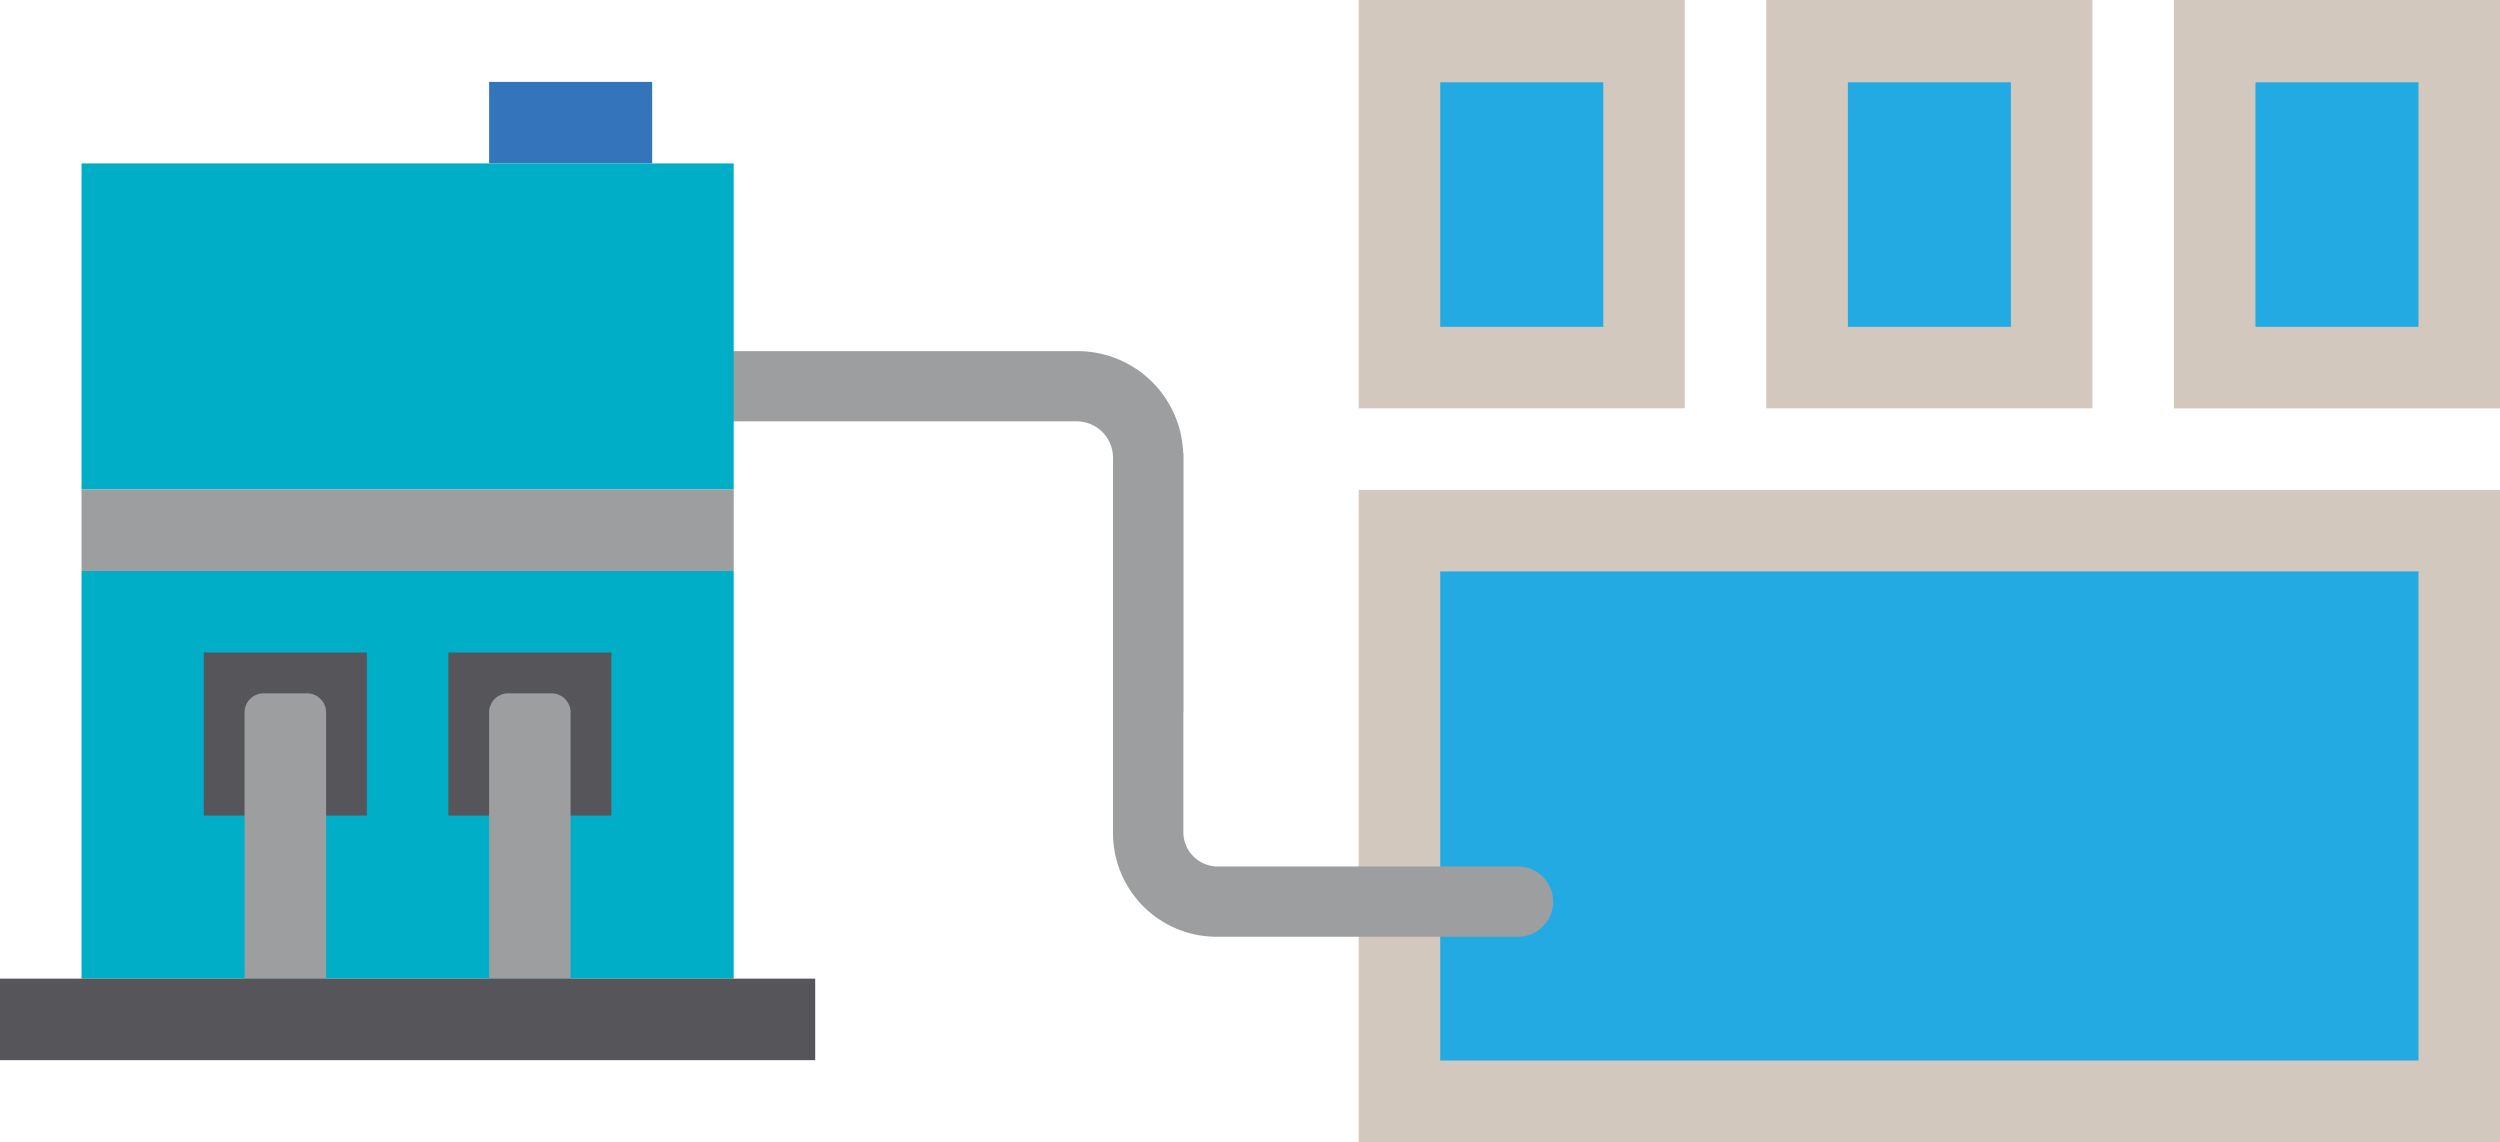
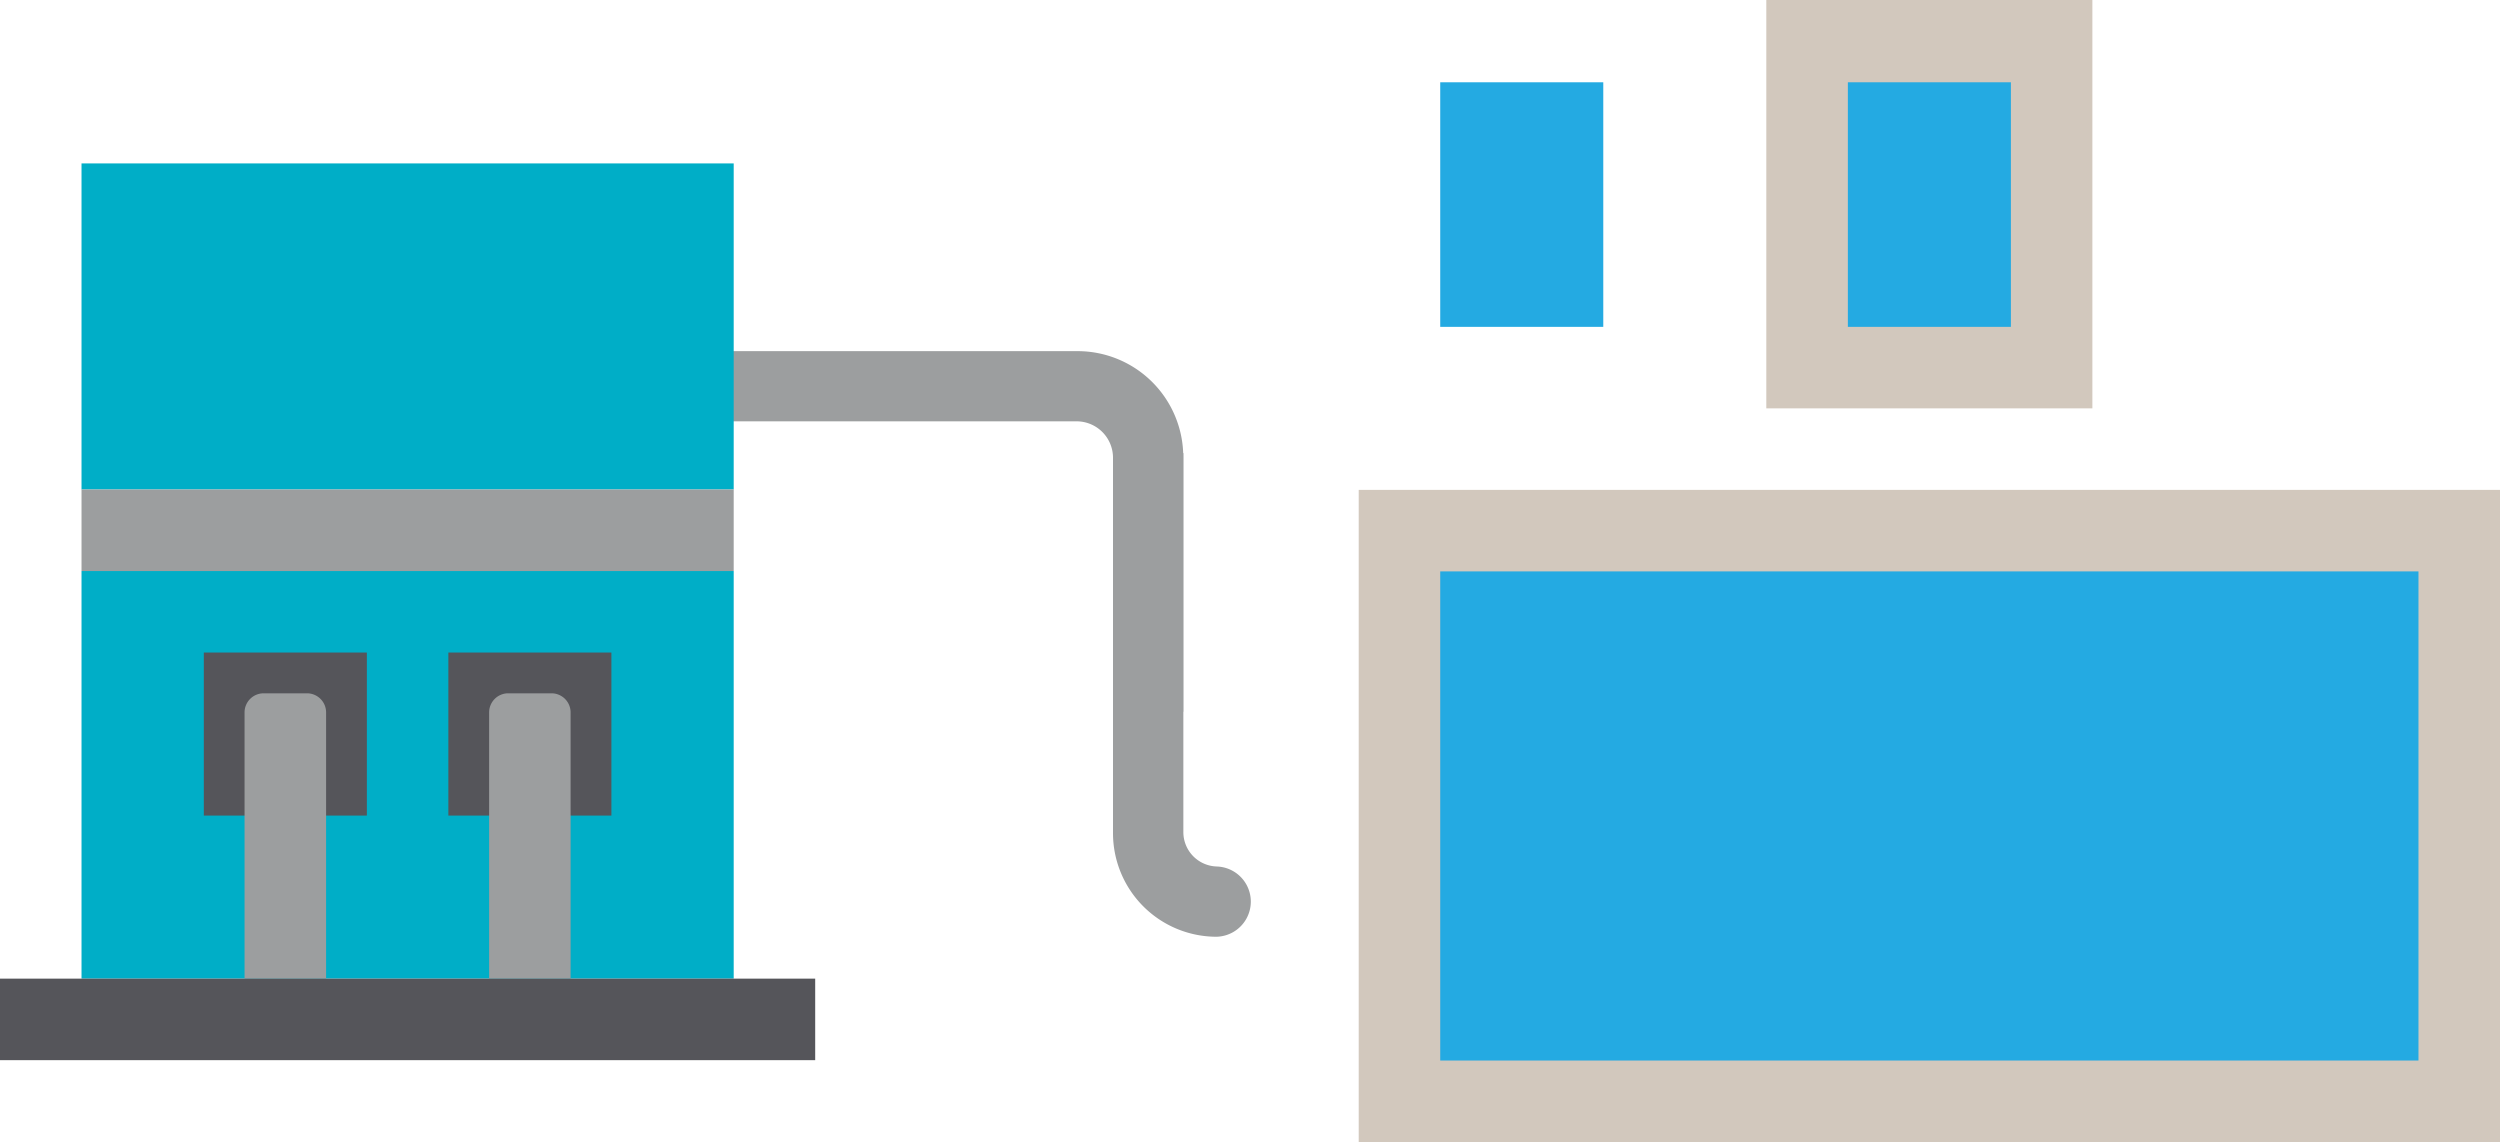
<svg xmlns="http://www.w3.org/2000/svg" viewBox="0 0 1018.1 465.09">
  <defs>
    <style>.cls-1{fill:#d2c8bd;}.cls-2{fill:#24aae2;}.cls-3{fill:#3374ba;}.cls-4{fill:#9c9e9f;}.cls-5{fill:#00aec7;}.cls-6{fill:#55555a;}</style>
  </defs>
  <title>Asset 1d3</title>
  <g id="Layer_2" data-name="Layer 2">
    <g id="Layer_2-2" data-name="Layer 2">
      <rect class="cls-1" x="553.32" y="199.5" width="464.78" height="265.59" />
      <rect class="cls-2" x="586.52" y="232.7" width="398.38" height="199.19" />
-       <rect class="cls-3" x="199.19" y="33.35" width="66.4" height="33.2" />
-       <rect class="cls-1" x="536.57" y="16.75" width="166.3" height="132.79" transform="translate(536.57 702.87) rotate(-90)" />
      <rect class="cls-1" x="702.56" y="16.75" width="166.3" height="132.79" transform="translate(702.56 868.86) rotate(-90)" />
-       <rect class="cls-1" x="868.55" y="16.75" width="166.3" height="132.79" transform="translate(868.55 1034.86) rotate(-90)" />
      <rect class="cls-2" x="586.52" y="33.51" width="66.4" height="99.6" />
      <rect class="cls-2" x="752.52" y="33.51" width="66.4" height="99.6" />
-       <rect class="cls-2" x="918.51" y="33.51" width="66.4" height="99.6" />
      <path class="cls-4" d="M453.26,289.85V186.42a14.84,14.84,0,0,0-14.84-14.84H267.27V143H438.82A43.05,43.05,0,0,1,481.87,186V289.85Z" />
-       <path class="cls-4" d="M618.56,352.87H495.91a14,14,0,0,1-14-14V184.5H470.55l-17.29,0V339.29a42.19,42.19,0,0,0,42.19,42.19H618.56a14.31,14.31,0,0,0,0-28.61Z" />
+       <path class="cls-4" d="M618.56,352.87H495.91a14,14,0,0,1-14-14V184.5H470.55l-17.29,0V339.29a42.19,42.19,0,0,0,42.19,42.19a14.31,14.31,0,0,0,0-28.61Z" />
      <rect class="cls-5" x="33.2" y="232.54" width="265.59" height="165.99" />
      <rect class="cls-5" x="33.2" y="66.55" width="265.59" height="132.79" />
      <rect class="cls-4" x="33.2" y="199.35" width="265.59" height="33.2" />
      <rect class="cls-6" x="83" y="265.74" width="66.4" height="66.4" />
      <rect class="cls-6" x="182.59" y="265.74" width="66.4" height="66.4" />
      <path class="cls-4" d="M99.6,282.35h33.2a0,0,0,0,1,0,0v108.4a7.79,7.79,0,0,1-7.79,7.79H107.38a7.79,7.79,0,0,1-7.79-7.79V282.35A0,0,0,0,1,99.6,282.35Z" transform="translate(232.39 680.88) rotate(180)" />
      <path class="cls-4" d="M199.19,282.35h33.2a0,0,0,0,1,0,0v108.4a7.79,7.79,0,0,1-7.79,7.79H207a7.79,7.79,0,0,1-7.79-7.79V282.35a0,0,0,0,1,0,0Z" transform="translate(431.58 680.88) rotate(180)" />
      <rect class="cls-6" y="398.54" width="331.98" height="33.2" />
    </g>
  </g>
</svg>